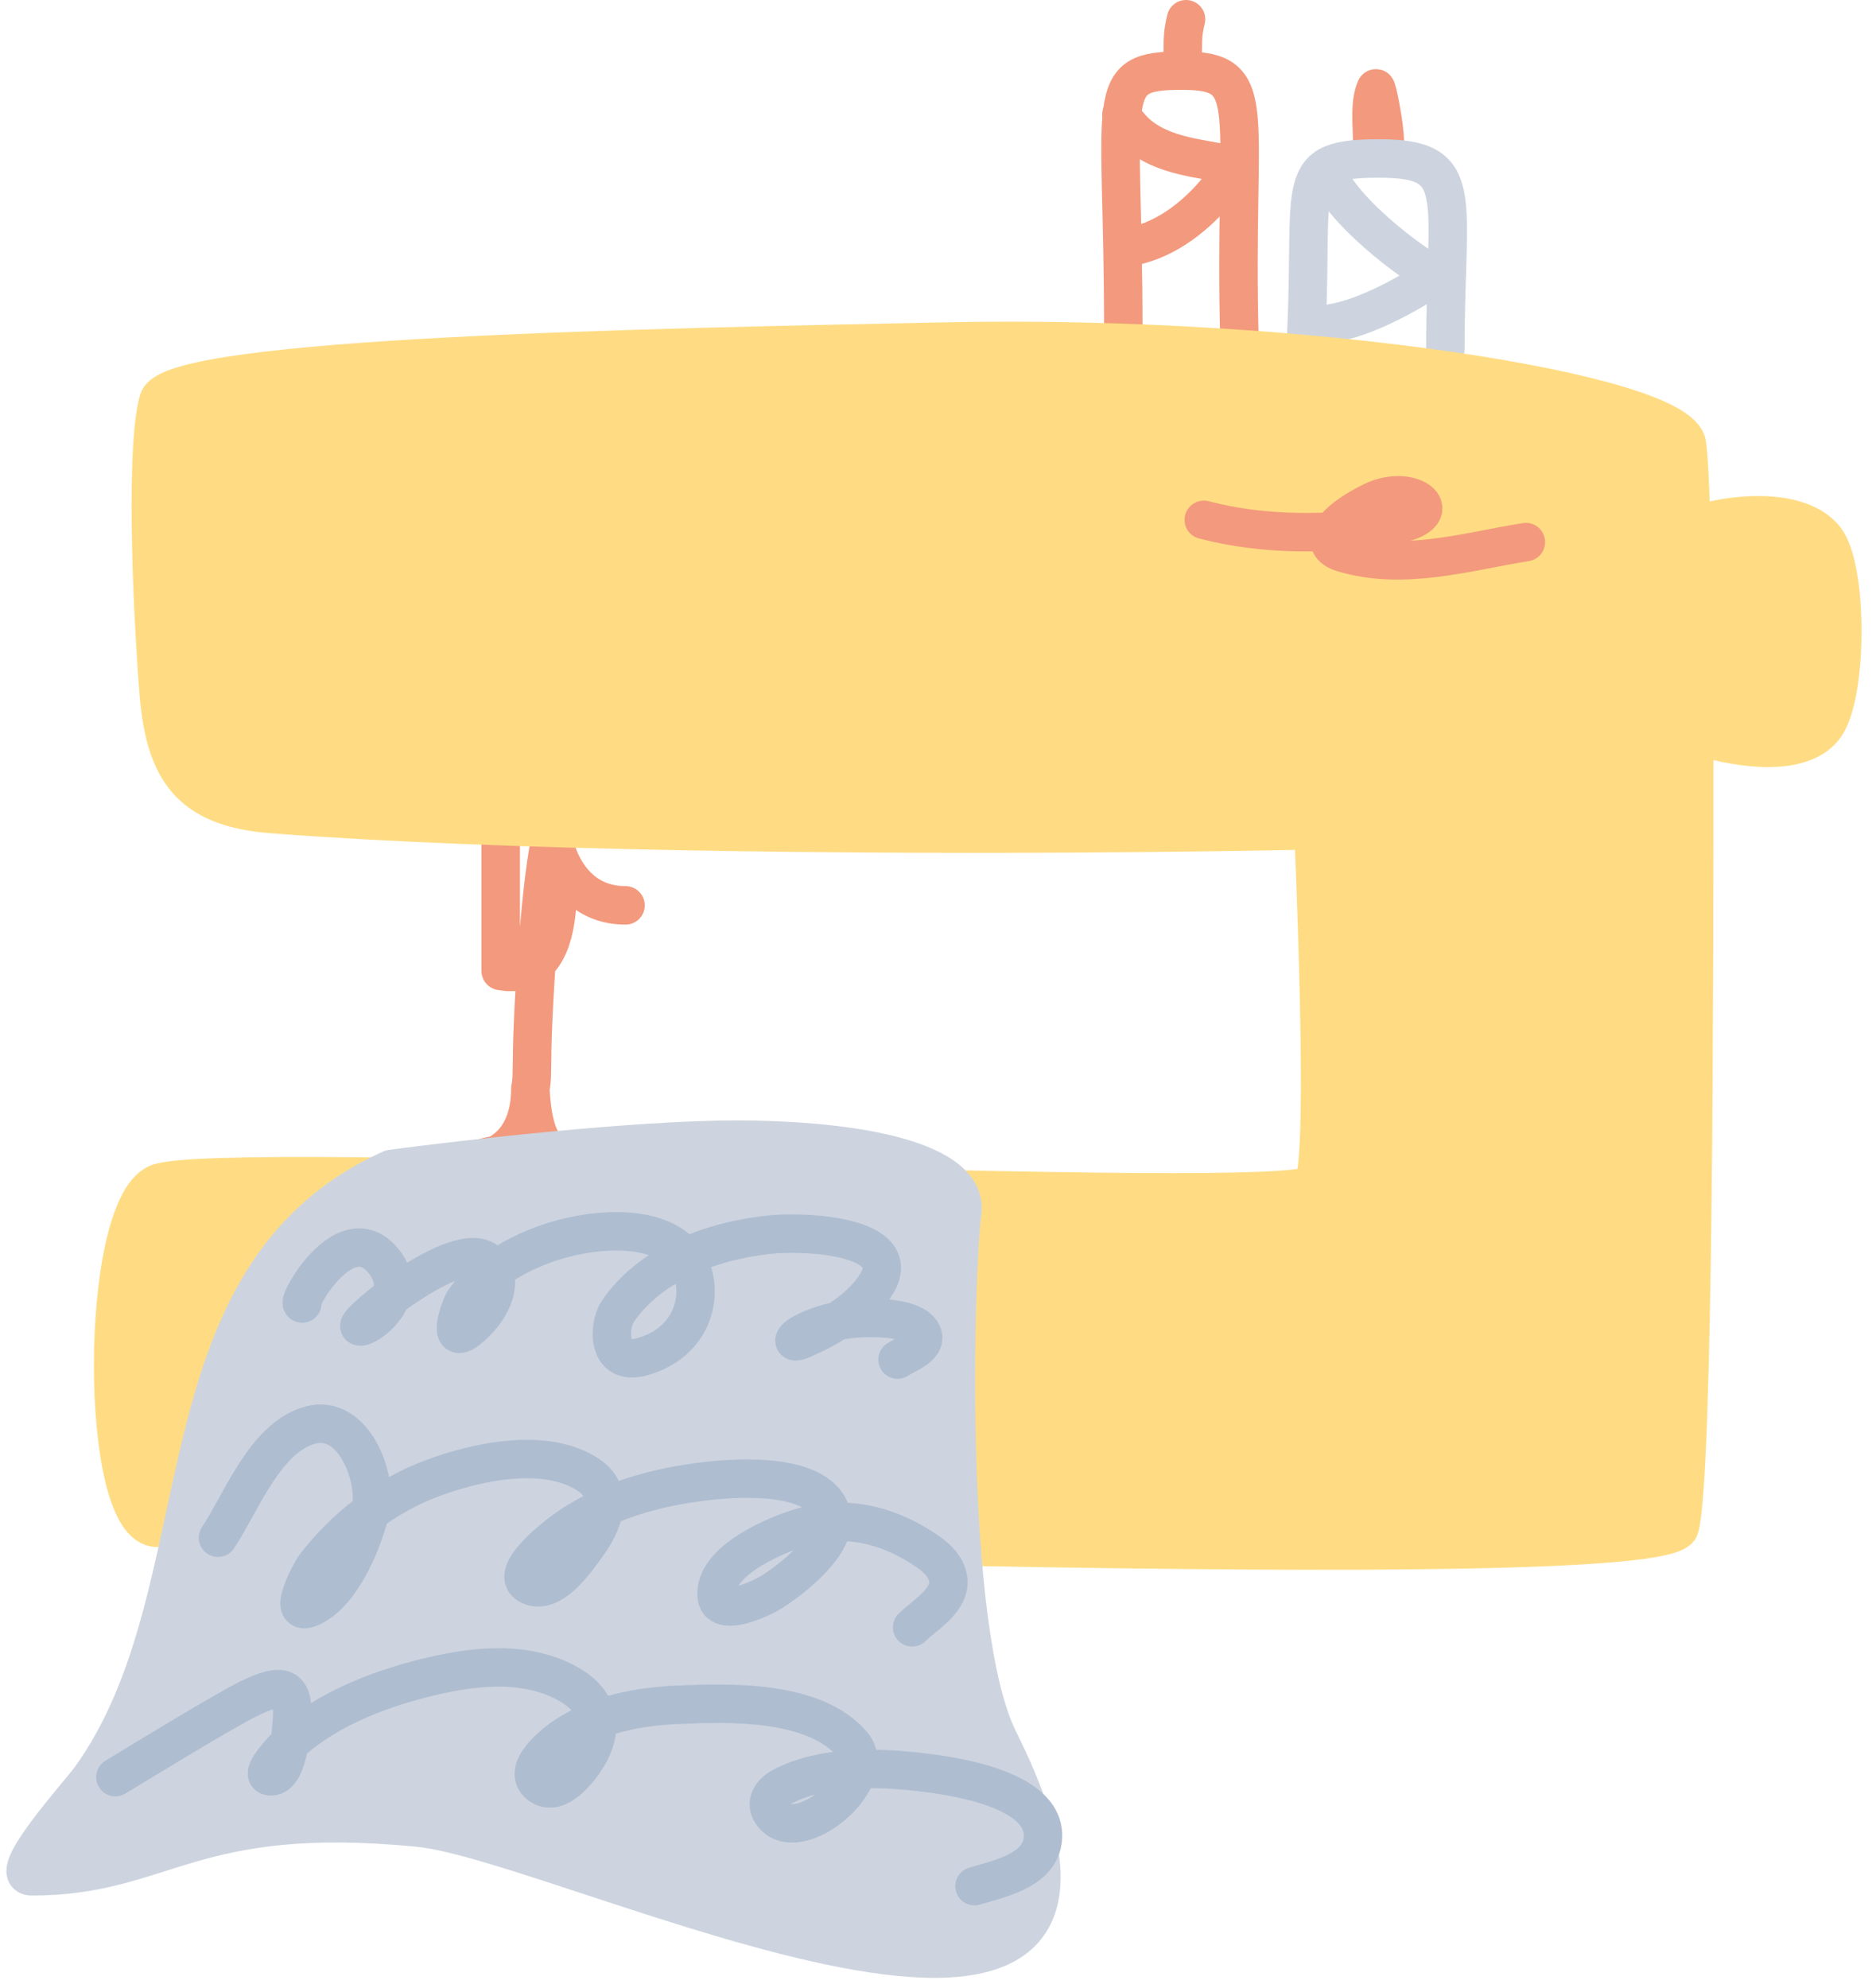
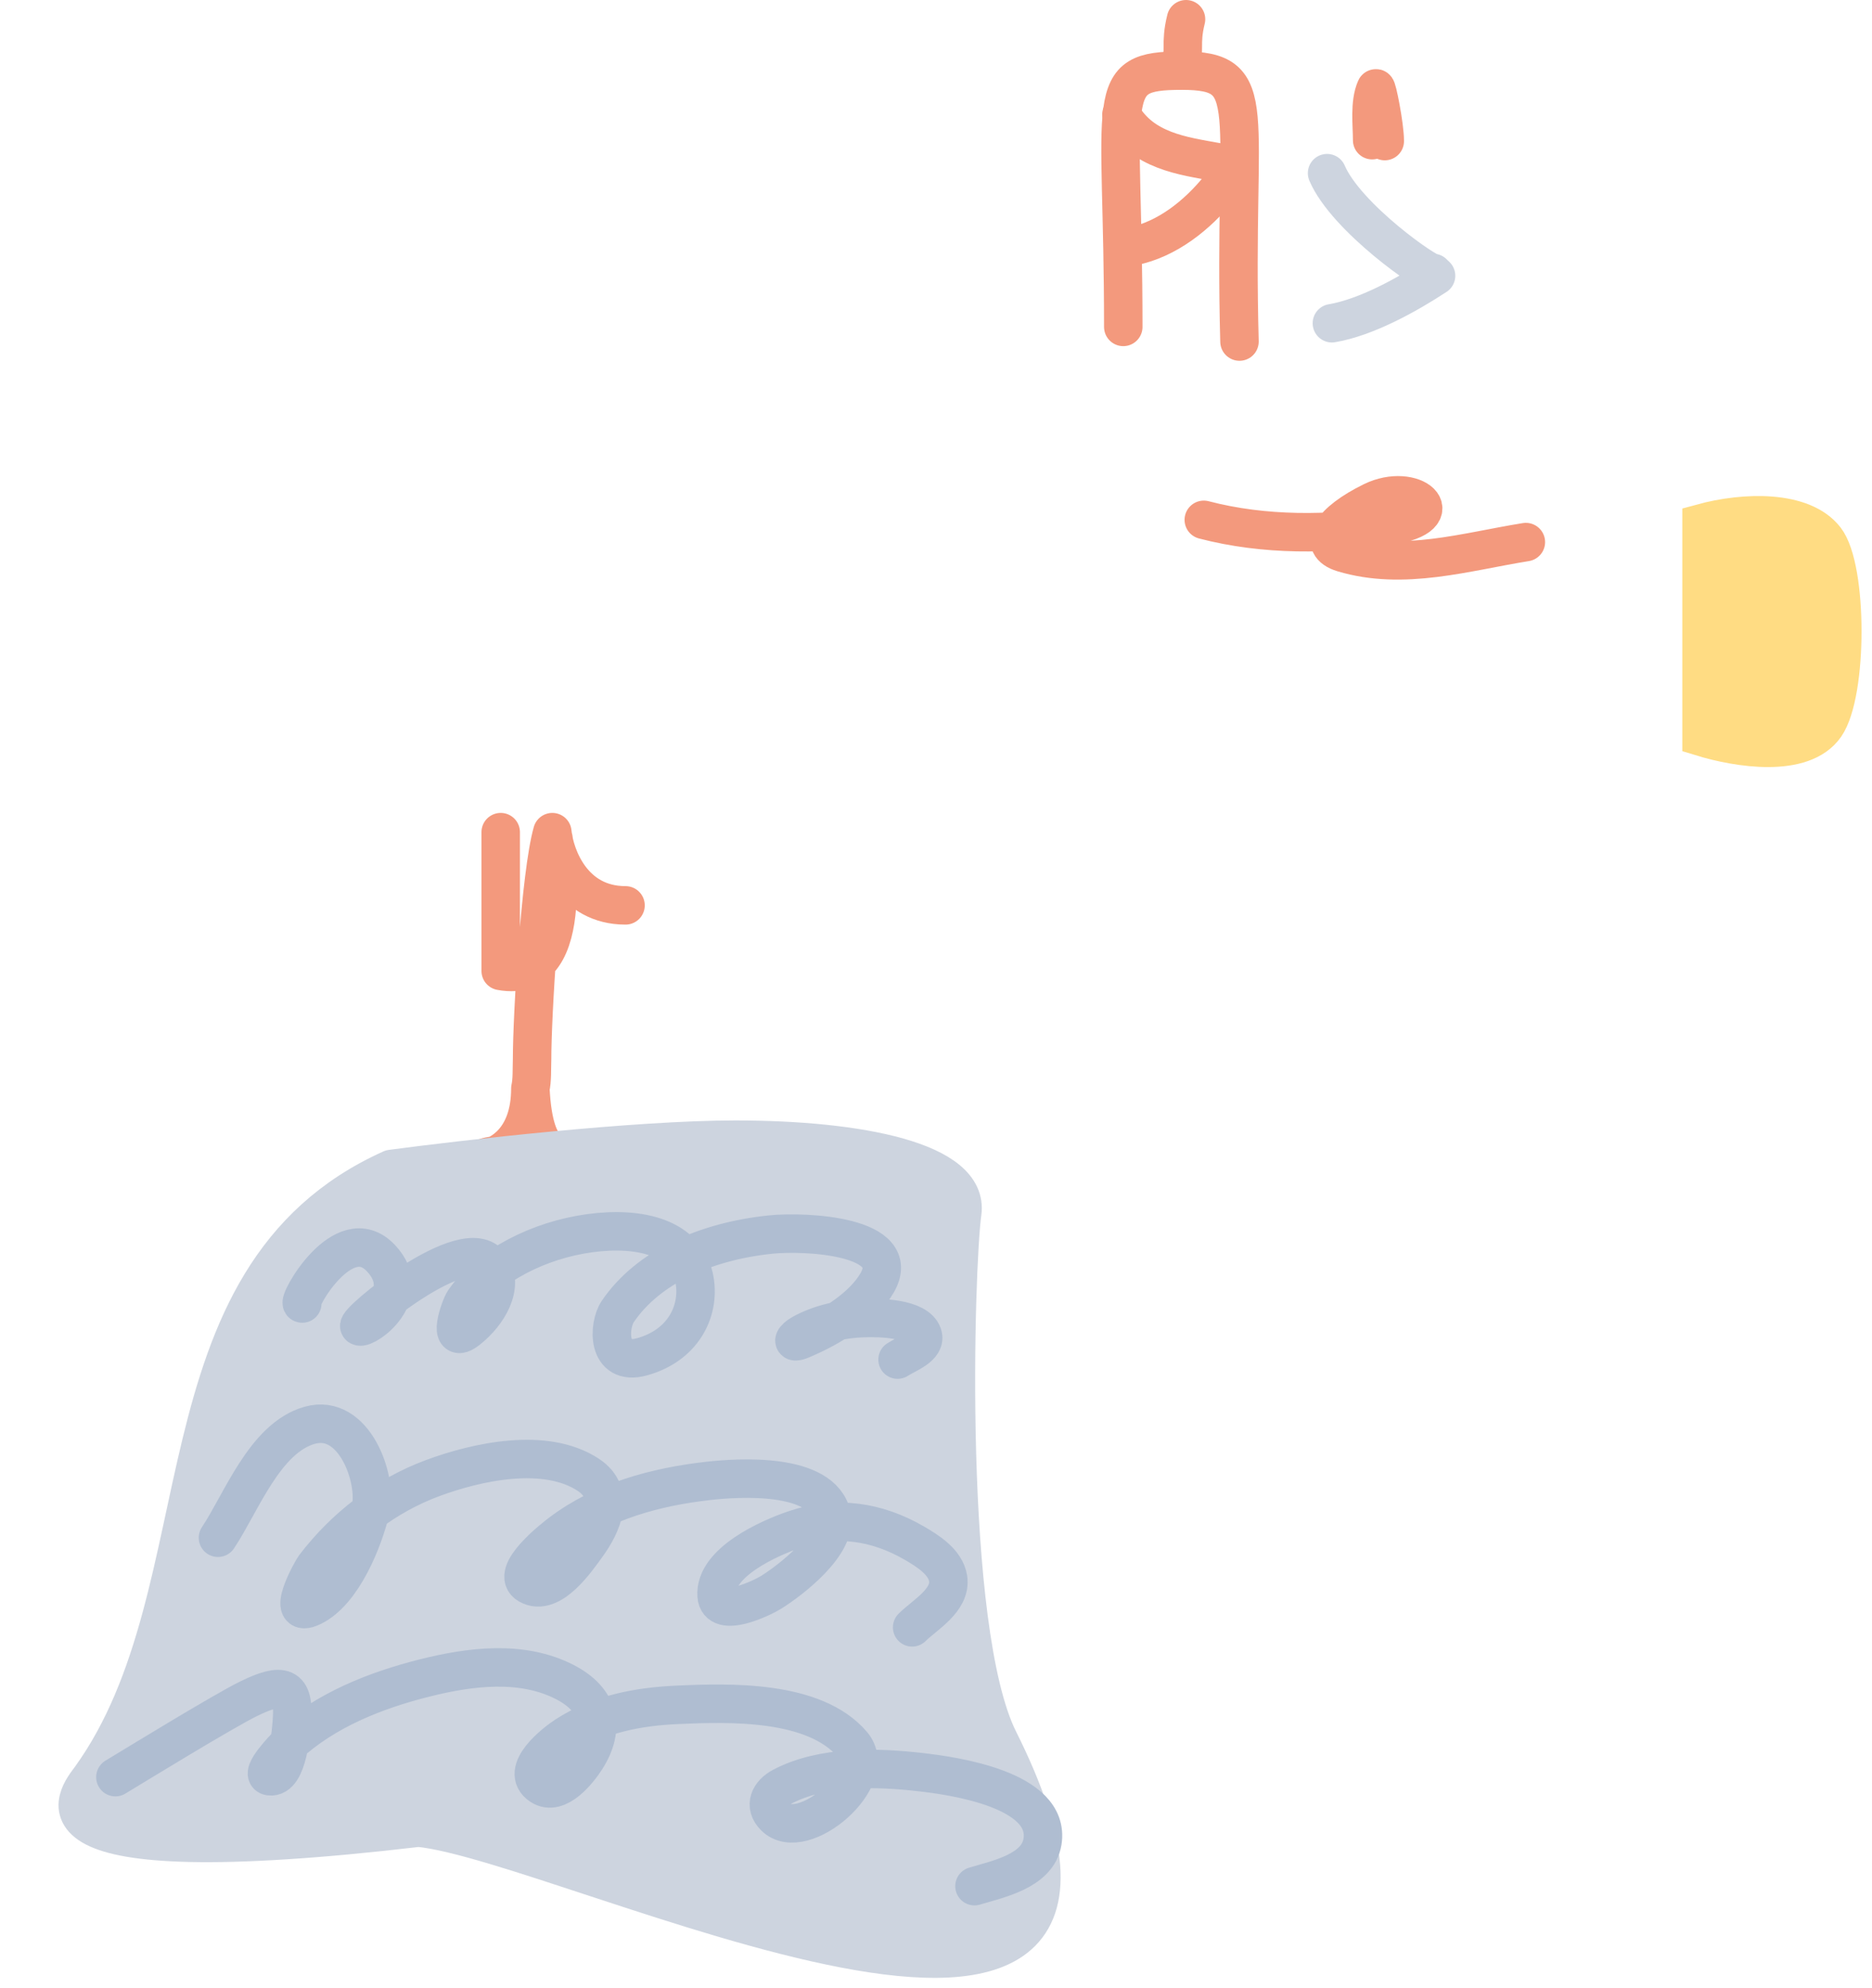
<svg xmlns="http://www.w3.org/2000/svg" width="146" height="155" viewBox="0 0 146 155" fill="none">
  <path d="M142.362 42.042C140.6 39.759 136.085 39.864 132.706 40.79V57.456C135.56 58.331 140.6 59.133 142.362 56.582C144.124 54.031 144.124 44.326 142.362 42.042Z" fill="#FFDC83" stroke="#FFDC83" stroke-width="3" stroke-linecap="round" />
-   <path d="M130.993 119.112C132.135 115.116 132.135 74.583 132.135 58.598L102.449 64.878C102.449 65.449 103.591 89.997 102.449 92.28C101.307 94.564 16.816 90.204 12.249 92.28C7.682 94.356 7.682 119.112 12.249 119.112C27.663 119.112 129.851 123.108 130.993 119.112Z" fill="#FFDC83" stroke="#FFDC83" stroke-width="3" stroke-linecap="round" stroke-linejoin="round" />
  <path d="M107.016 10.929C107.016 9.701 106.793 8.037 107.301 6.893C107.381 6.713 108 9.798 108 11" stroke="#F3997D" stroke-width="3" stroke-linecap="round" />
  <path d="M92 5C92.5 4 92 3.5 92.5 1.5" stroke="#F3997D" stroke-width="3" stroke-linecap="round" />
  <path d="M87.463 8.931C89.114 11.783 92.245 12.155 94.964 12.65C96.262 12.886 95.524 14.118 95.091 14.656C93.394 16.762 91.032 18.665 88.32 19.207" stroke="#F3997D" stroke-width="3" stroke-linecap="round" />
  <path d="M103.5 13.5C105 17 111.5 21.5 111.765 21.276" stroke="#CDD4DF" stroke-width="3" stroke-linecap="round" />
  <path d="M112 21.5C109.785 22.957 106.553 24.755 103.876 25.201" stroke="#CDD4DF" stroke-width="3" stroke-linecap="round" />
  <path d="M39.051 64.878C39.051 67.161 39.051 74.495 39.051 75.699C45.36 76.867 43.084 64.852 43.077 64.878M43.077 64.878C42.155 68.11 41.498 79.211 41.498 82.575C41.471 83.362 41.512 84.222 41.364 84.859M43.077 64.878C43.267 66.781 44.675 70.587 48.786 70.587M41.364 84.859C41.364 93.003 31.659 89.426 44.218 89.997C43.744 89.895 41.638 90.72 41.364 84.859Z" stroke="#F3997D" stroke-width="3" stroke-linecap="round" stroke-linejoin="round" />
-   <path d="M32.647 142.49C14.797 140.749 12.869 146.286 2.478 146.286C0.317 146.286 6.122 139.926 7.066 138.617C17.662 123.912 11.649 99.615 30.517 91.138C36.226 90.377 49.585 88.855 57.349 88.855C67.054 88.855 75.617 90.568 75.046 94.564C74.475 98.56 73.564 126.993 77.901 135.668C94.456 168.779 44.288 143.625 32.647 142.49Z" fill="#CDD4DF" stroke="#CDD4DF" stroke-width="3" stroke-linecap="round" stroke-linejoin="round" />
-   <path d="M101.878 26.069C102.449 14.069 100.736 12.356 107.587 12.356C114.437 12.356 112.725 15.211 112.725 27.199" stroke="#CDD4DF" stroke-width="3" stroke-linecap="round" />
+   <path d="M32.647 142.49C0.317 146.286 6.122 139.926 7.066 138.617C17.662 123.912 11.649 99.615 30.517 91.138C36.226 90.377 49.585 88.855 57.349 88.855C67.054 88.855 75.617 90.568 75.046 94.564C74.475 98.56 73.564 126.993 77.901 135.668C94.456 168.779 44.288 143.625 32.647 142.49Z" fill="#CDD4DF" stroke="#CDD4DF" stroke-width="3" stroke-linecap="round" stroke-linejoin="round" />
  <path d="M87.606 25.487C87.606 7.218 85.893 5.506 92.173 5.506C98.453 5.506 96.169 8.36 96.669 26.629" stroke="#F3997D" stroke-width="3" stroke-linecap="round" />
-   <path d="M12.372 53.944C11.793 46.592 11.354 34.621 12.372 31.195C13.39 27.77 51.526 27.085 73.904 26.628C101.878 26.058 130.993 30.625 131.564 34.621C132.135 38.617 132.135 61.568 130.993 63.165C129.851 64.762 56.717 66.179 21.245 63.47C14.785 62.976 12.852 60.033 12.372 53.944Z" fill="#FFDC83" stroke="#FFDC83" stroke-width="3" stroke-linecap="round" stroke-linejoin="round" />
  <path d="M93.885 40.529C98.617 41.765 103.687 41.705 108.478 40.963C113.34 40.21 110.216 37.531 107.016 39.103C103.815 40.675 102.665 42.475 104.732 43.099C109.437 44.52 114.288 43.023 119.004 42.264" stroke="#F3997D" stroke-width="3" stroke-linecap="round" />
  <path d="M23.575 101.627C23.09 101.678 26.78 94.978 29.709 98.091C32.412 100.964 28.5 103.652 28.036 103.409C27.572 103.166 36.35 95.895 38.249 98.631C39.387 100.271 38.032 102.443 36.506 103.652C34.768 105.029 35.891 101.877 36.192 101.438C38.093 98.666 42.052 96.684 45.987 96.147C49.89 95.615 53.615 96.454 54.178 99.846C54.577 102.257 53.259 104.904 50.065 105.784C47.293 106.547 47.437 103.343 48.183 102.248C50.574 98.735 55.106 96.776 60.068 96.255C62.805 95.968 70.554 96.338 68.399 100.034C67.298 101.922 64.853 103.464 62.543 104.434C61.593 104.833 61.963 104.311 62.508 104.002C63.904 103.213 65.672 102.812 67.388 102.761C68.662 102.722 71.501 102.776 71.954 104.056C72.29 105.008 70.698 105.544 70.002 106" stroke="#AFBDD1" stroke-width="3" stroke-linecap="round" />
  <path d="M17 119.89C18.819 117.166 20.639 112.126 24.139 111.126C27.639 110.126 29.449 115.354 28.917 117.653C28.364 120.041 26.74 124.11 24.361 125.264C22.119 126.353 24.326 122.418 24.528 122.153C26.896 119.05 30.082 116.595 33.75 115.237C37.199 113.96 42.543 112.778 45.889 114.987C48.058 116.419 46.969 118.851 45.778 120.487C44.995 121.562 42.979 124.56 41.222 123.556C39.658 122.662 43.247 119.884 43.736 119.514C47.034 117.023 51.167 115.918 55.222 115.459C57.615 115.188 64.091 114.768 64.861 118.139C65.367 120.354 61.71 123.161 60.153 124.139C59.486 124.558 56.019 126.261 55.889 124.403C55.706 121.784 60.092 119.878 62 119.237C65.24 118.148 68.37 118.608 71.306 120.306C72.305 120.885 73.752 121.77 73.945 123.07C74.196 124.77 72.11 125.905 71.139 126.876" stroke="#AFBDD1" stroke-width="3" stroke-linecap="round" />
  <path d="M9 138.554C10.392 137.714 17.418 133.406 19.389 132.443C22.024 131.154 22.993 131.376 22.764 134.193C22.72 134.728 22.491 138.693 21.028 138.484C20.14 138.358 22.363 136.104 22.417 136.054C25.349 133.343 29.263 131.794 33.083 130.832C36.62 129.94 40.695 129.403 44.069 131.151C46.702 132.514 47.266 134.68 45.708 137.123C45.139 138.017 43.515 140.11 42.181 139.22C40.442 138.061 43.314 135.851 44.111 135.332C46.741 133.617 49.767 133.052 52.861 132.915C56.904 132.735 63.52 132.531 66.472 135.998C68.694 138.608 62.598 143.819 60.417 141.637C59.553 140.774 60.024 139.817 61 139.304C64.166 137.638 68.374 137.776 71.806 138.165C74.335 138.452 81.949 139.514 81.306 143.582C80.939 145.899 77.791 146.509 76 147.054" stroke="#AFBDD1" stroke-width="3" stroke-linecap="round" />
</svg>